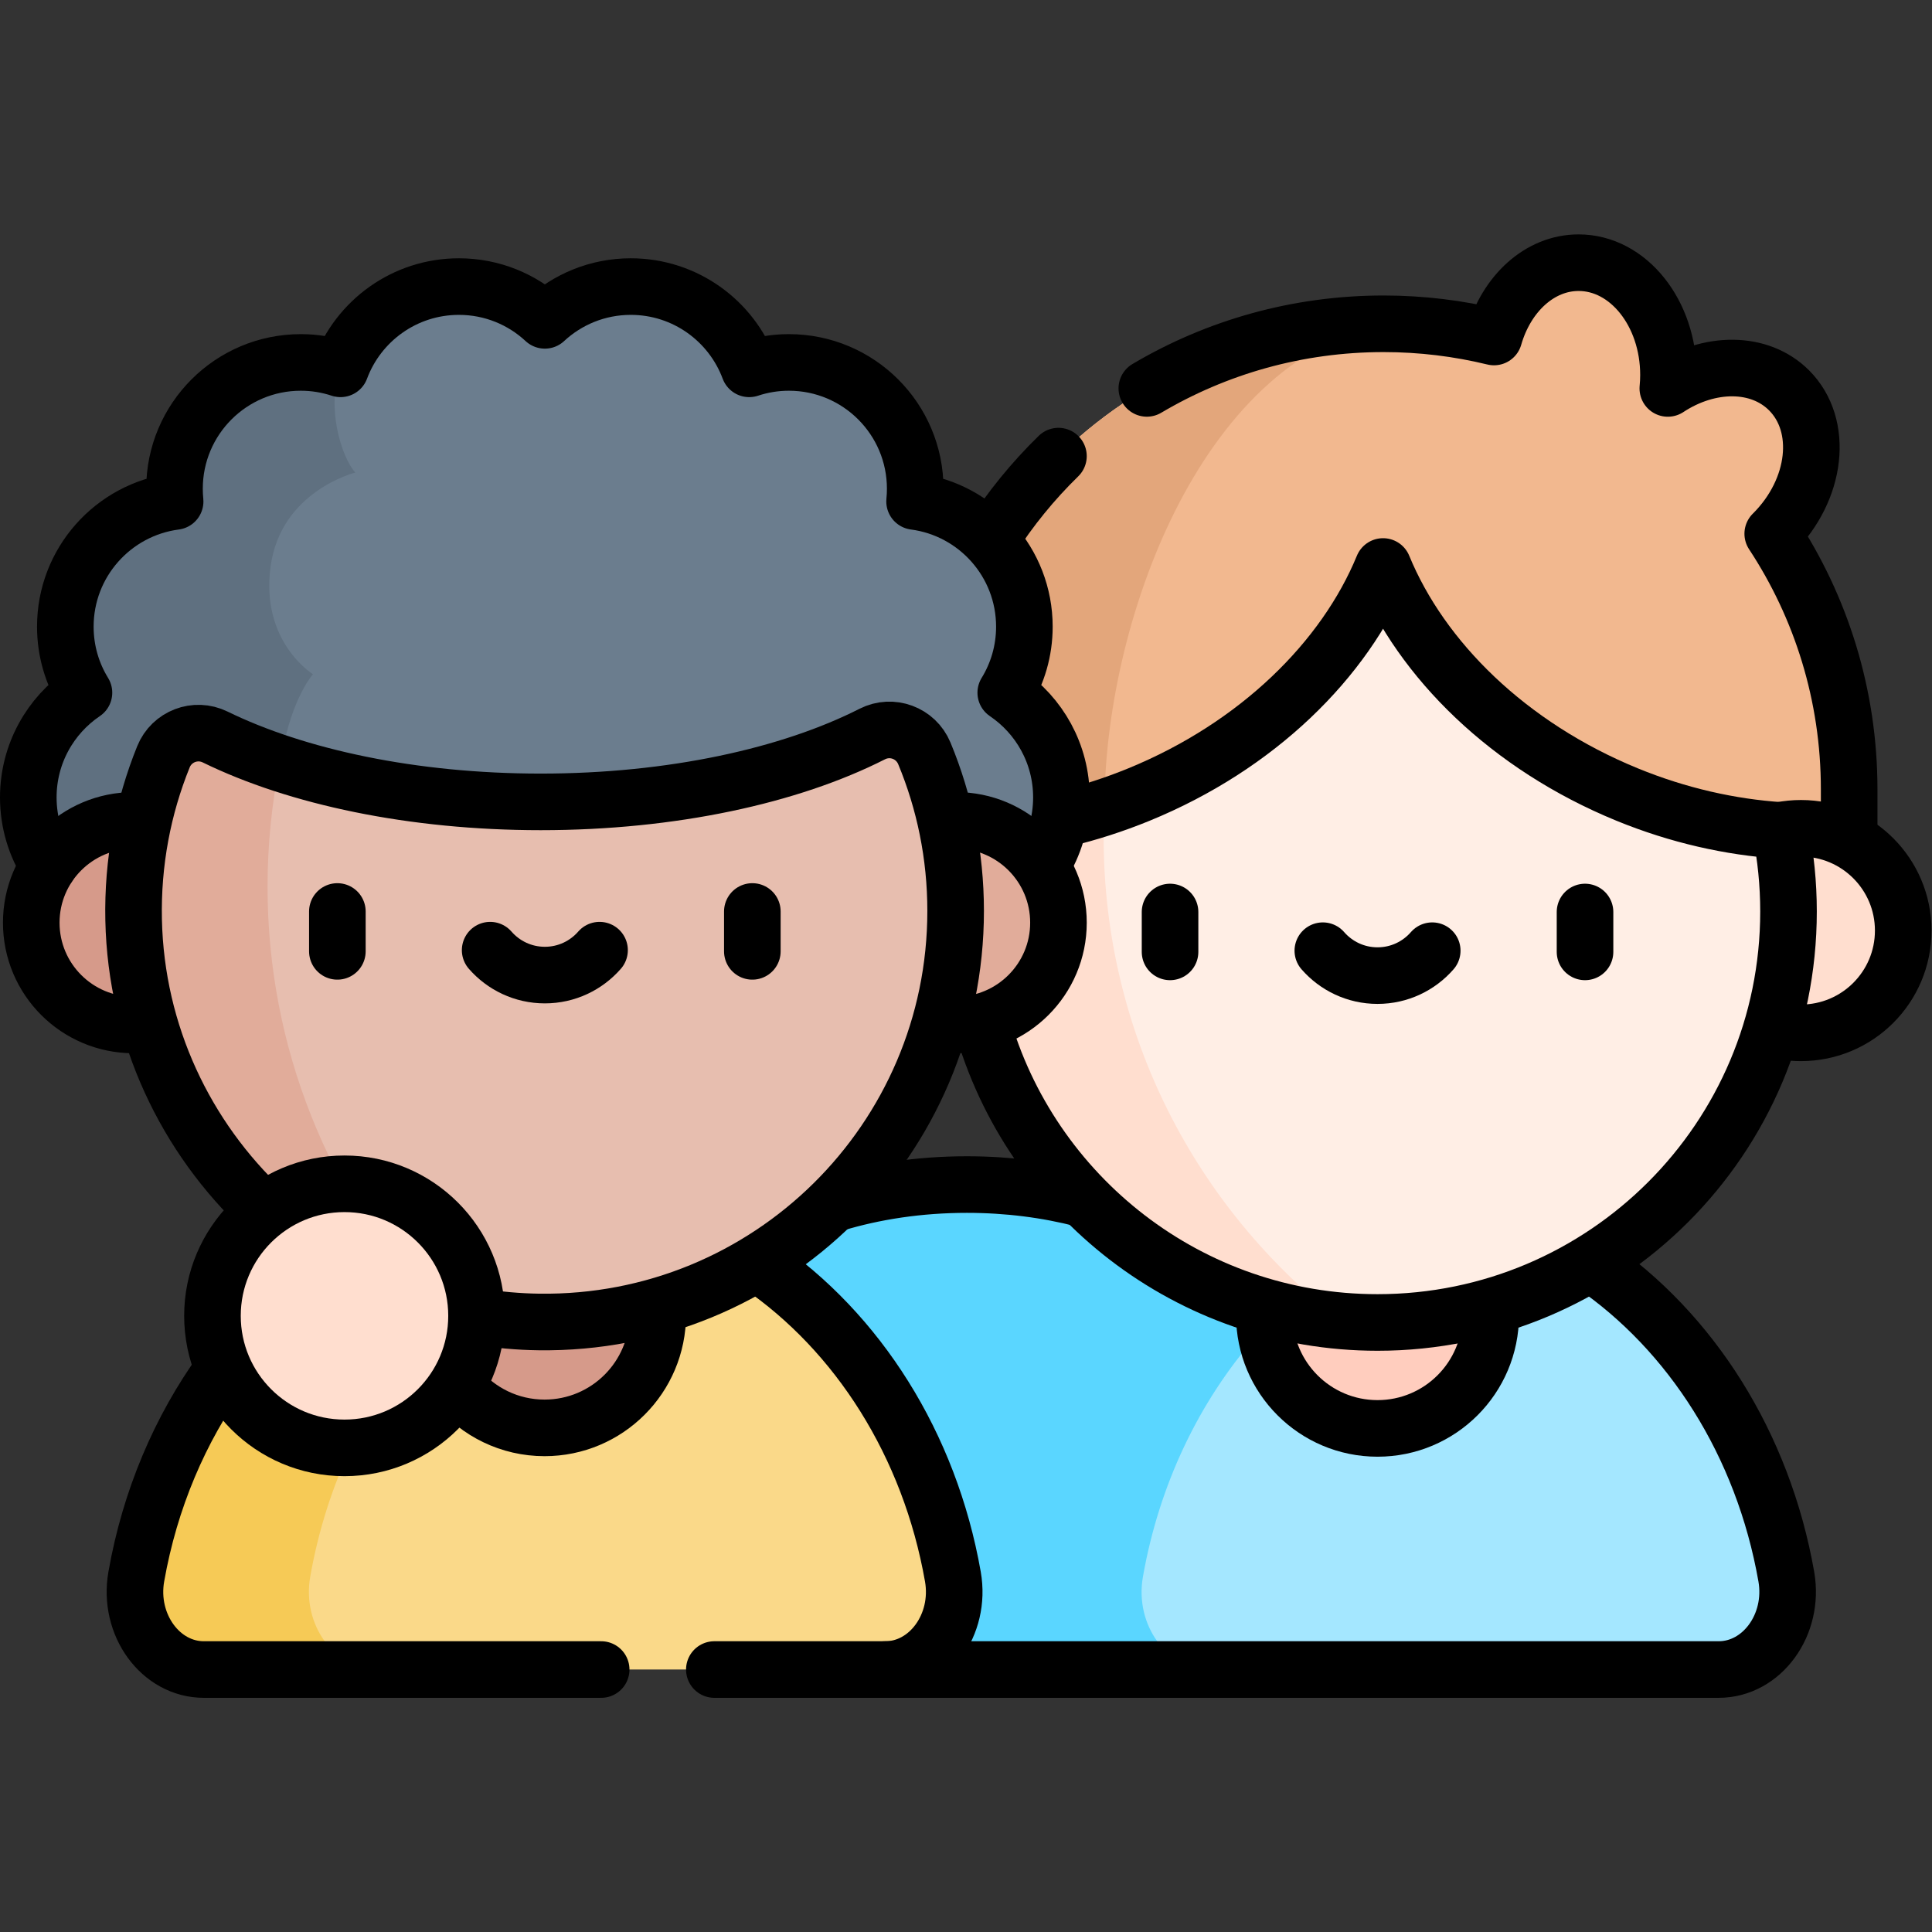
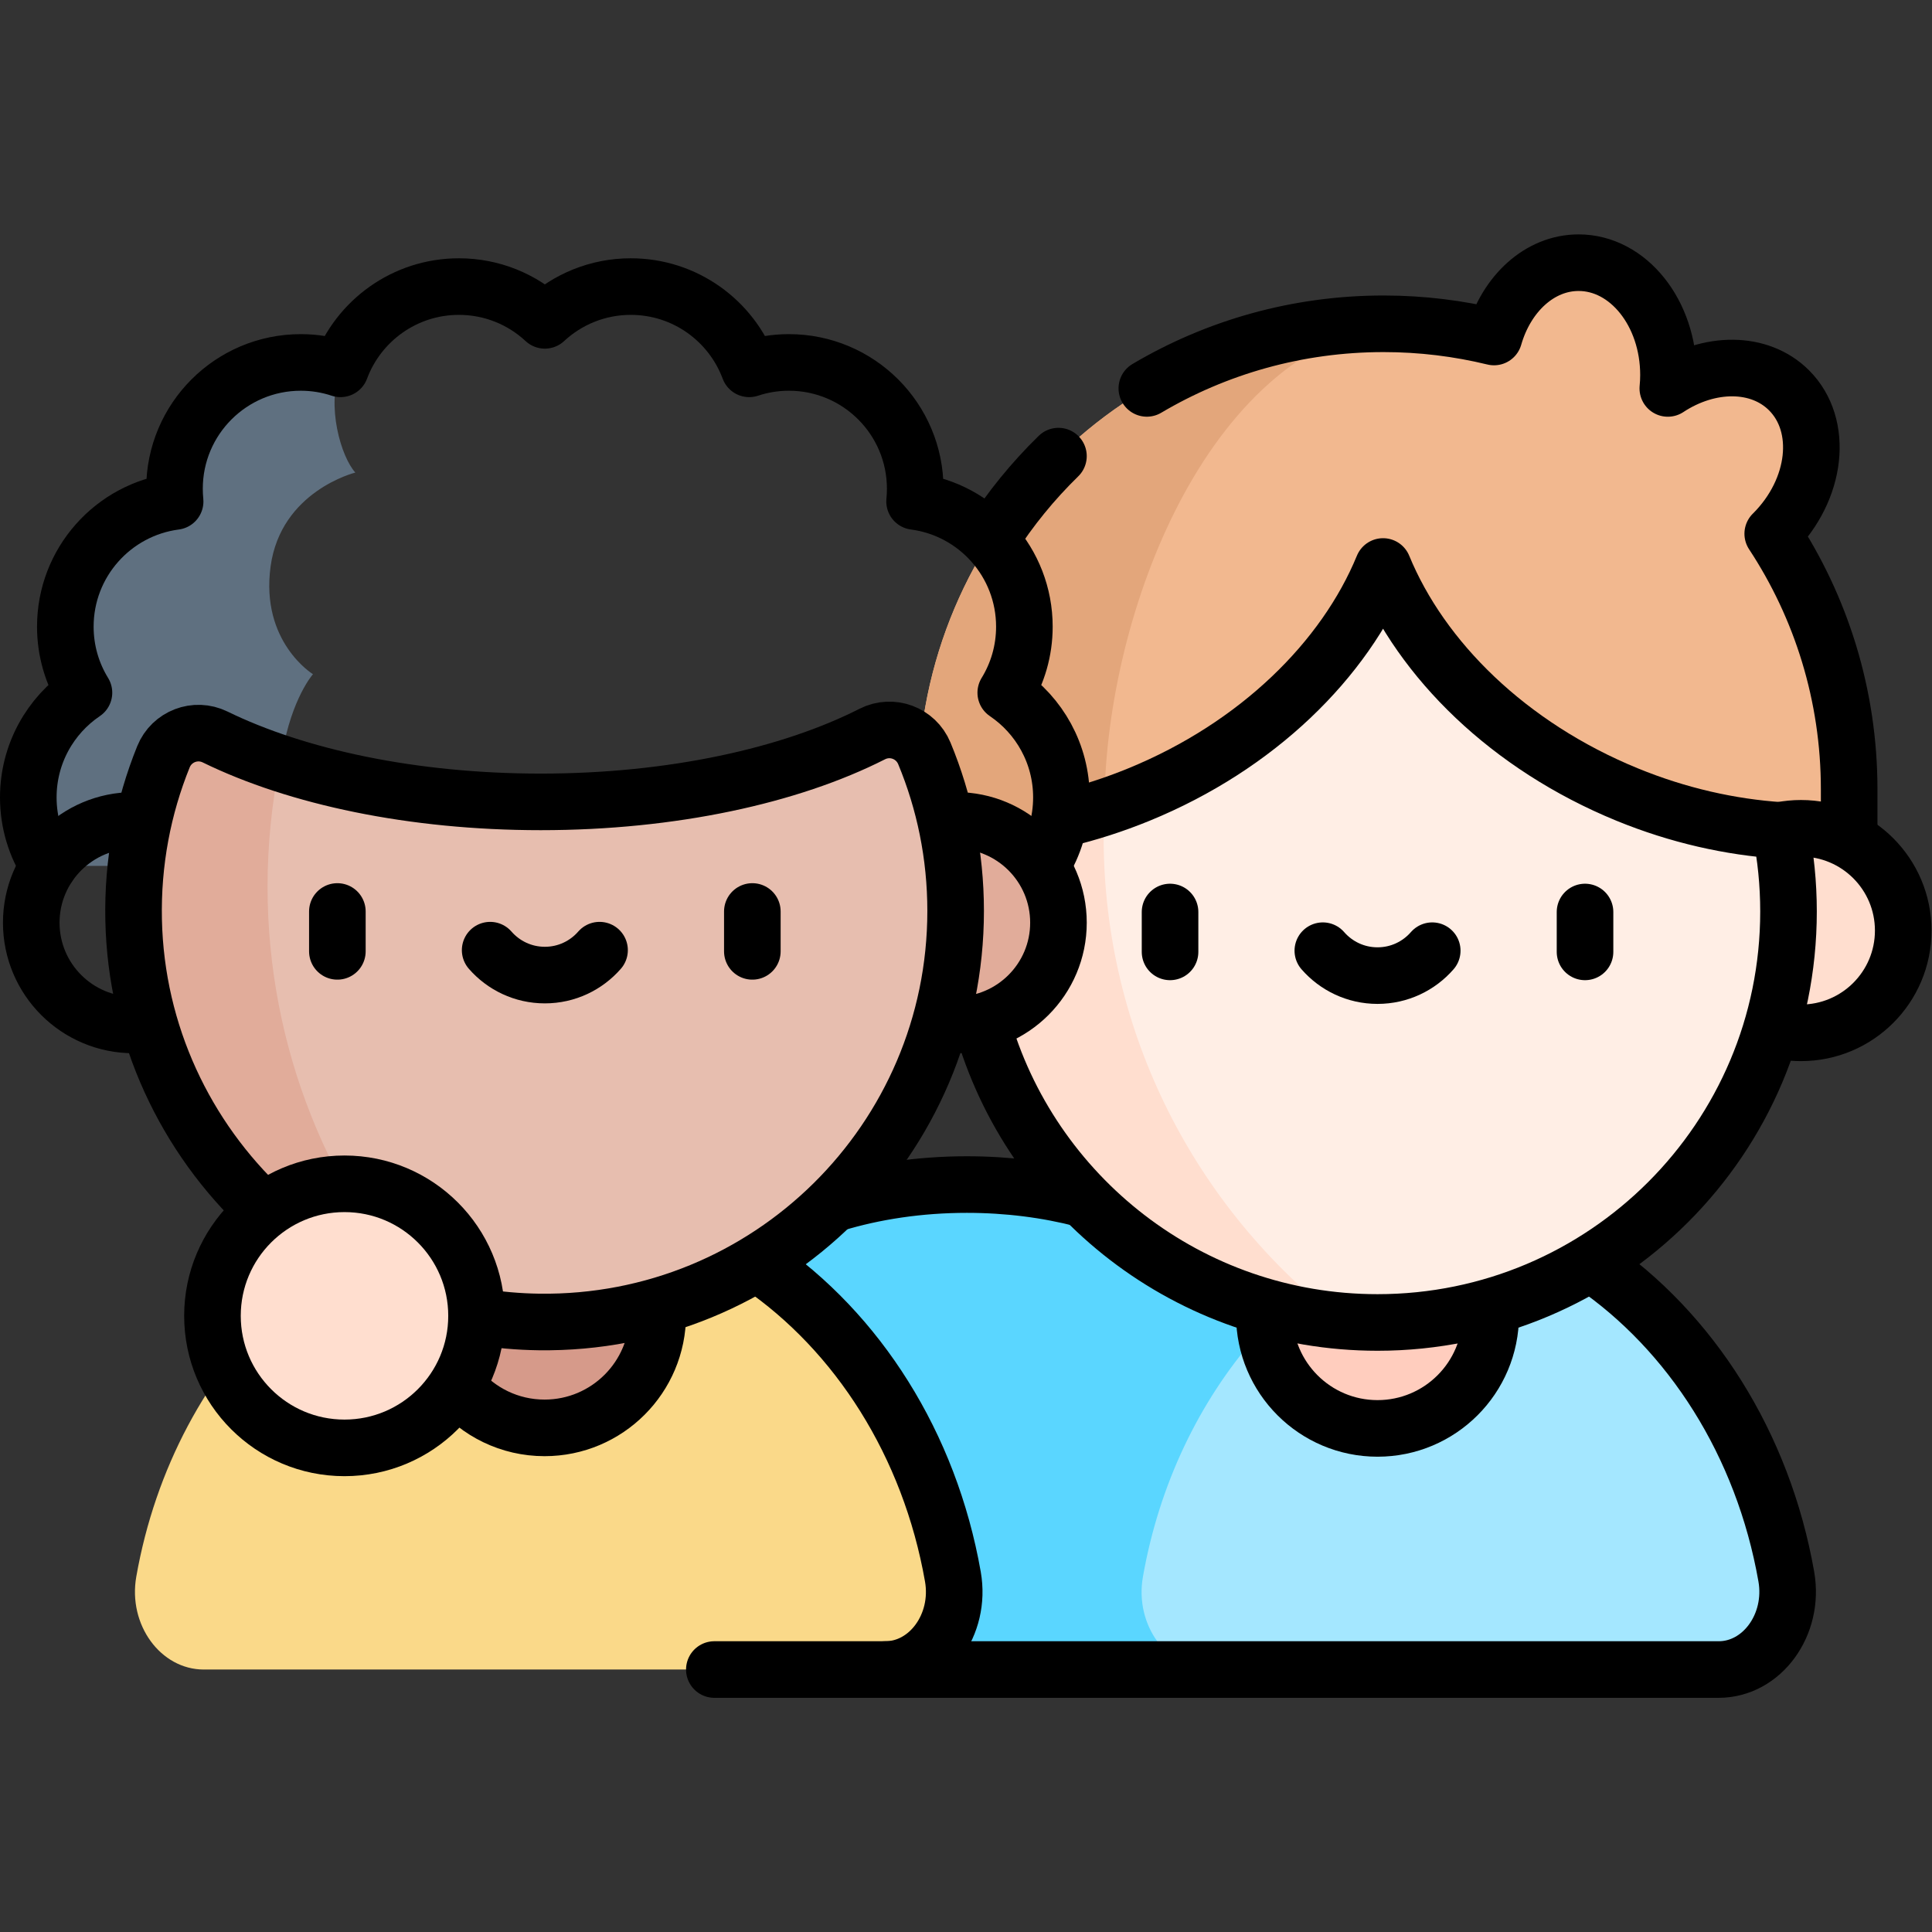
<svg xmlns="http://www.w3.org/2000/svg" version="1.1" id="svg9" xml:space="preserve" width="682.667" height="682.667" viewBox="0 0 682.667 682.667">
  <rect x="0" y="0" width="682.667" height="682.667" fill="#333333" stroke="none" />
  <defs id="defs13">
    <clipPath clipPathUnits="userSpaceOnUse" id="clipPath23">
      <path d="M 0,512 H 512 V 0 H 0 Z" id="path21" />
    </clipPath>
  </defs>
  <g id="g15" transform="matrix(1.333,0,0,-1.333,0,682.667)">
    <g id="g17">
      <g id="g19" clip-path="url(#clipPath23)">
        <g id="g25" transform="translate(366.754,426.299)">
          <path d="m 0,0 v 0 c 10.087,0 19.888,-1.219 29.272,-3.502 3.304,11.485 12.095,19.7 22.424,19.7 13.158,0 23.825,-13.327 23.825,-29.767 0,-1.208 -0.064,-2.396 -0.176,-3.566 10.955,7.23 24.279,7.352 32.136,-0.506 9.305,-9.304 7.423,-26.271 -4.202,-37.895 -0.04,-0.041 -0.083,-0.078 -0.124,-0.118 12.803,-19.451 20.261,-42.734 20.261,-67.762 v -23.33 h -246.832 v 23.33 C -123.416,-55.255 -68.161,0 0,0" style="fill:#f2b88f;fill-opacity:1;fill-rule:nonzero;stroke:none" id="path27" />
        </g>
        <g id="g29" transform="translate(366.754,426.299)">
-           <path d="m 0,0 v 0 c 10.087,0 19.888,-1.219 29.272,-3.502 3.304,11.485 12.095,19.7 22.424,19.7 13.158,0 23.825,-13.327 23.825,-29.767 0,-1.208 -0.064,-2.396 -0.176,-3.566 10.955,7.23 24.279,7.352 32.136,-0.506 9.305,-9.304 7.423,-26.271 -4.202,-37.895 -0.04,-0.041 -0.083,-0.078 -0.124,-0.118 12.803,-19.451 20.261,-42.734 20.261,-67.762 v -23.33 h -246.832 v 23.33 C -123.416,-55.255 -68.161,0 0,0" style="fill:#f2b88f;fill-opacity:1;fill-rule:nonzero;stroke:none" id="path31" />
+           <path d="m 0,0 v 0 c 10.087,0 19.888,-1.219 29.272,-3.502 3.304,11.485 12.095,19.7 22.424,19.7 13.158,0 23.825,-13.327 23.825,-29.767 0,-1.208 -0.064,-2.396 -0.176,-3.566 10.955,7.23 24.279,7.352 32.136,-0.506 9.305,-9.304 7.423,-26.271 -4.202,-37.895 -0.04,-0.041 -0.083,-0.078 -0.124,-0.118 12.803,-19.451 20.261,-42.734 20.261,-67.762 v -23.33 v 23.33 C -123.416,-55.255 -68.161,0 0,0" style="fill:#f2b88f;fill-opacity:1;fill-rule:nonzero;stroke:none" id="path31" />
        </g>
        <g id="g33" transform="translate(243.339,302.884)">
          <path d="m 0,0 v -23.33 h 49.425 v 18.597 c 0,48.481 25.247,118.142 73.991,128.149 C 55.255,123.416 0,68.16 0,0" style="fill:#e3a67b;fill-opacity:1;fill-rule:nonzero;stroke:none" id="path35" />
        </g>
        <g id="g37" transform="translate(473.508,94.209)">
          <path d="m 0,0 c -10.087,57.438 -54.766,100.723 -108.355,100.723 -17.74,0 -34.502,-4.747 -49.357,-13.178 -14.774,10.108 -35.956,16.446 -59.497,16.446 -44.645,0 -80.836,-22.781 -80.836,-50.884 V 35.736 l 60.298,-60.299 219.822,-0.072 C -6.457,-24.635 2.241,-12.76 0,0" style="fill:#a4e7ff;fill-opacity:1;fill-rule:nonzero;stroke:none" id="path39" />
        </g>
        <g id="g41" transform="translate(302.959,94.137)">
          <path d="m 0,0 c 8.597,48.953 42.323,87.619 85.274,97.977 -7.444,1.795 -15.163,2.747 -23.08,2.747 -17.74,0 -34.502,-4.748 -49.357,-13.179 -14.774,10.108 -35.956,16.447 -59.497,16.447 -44.644,0 -80.836,-22.782 -80.836,-50.885 V 35.736 l 60.299,-60.299 85.122,-0.072 C 6.457,-24.635 -2.241,-12.76 0,0" style="fill:#5ad6ff;fill-opacity:1;fill-rule:nonzero;stroke:none" id="path43" />
        </g>
        <g id="g45" transform="translate(395.153,163.491)">
          <path d="m 0,0 c 0,-16.568 -13.431,-30 -30,-30 -16.568,0 -30,13.432 -30,30 0,16.569 13.432,30 30,30 C -13.431,30 0,16.569 0,0" style="fill:#ffcdbe;fill-opacity:1;fill-rule:nonzero;stroke:none" id="path47" />
        </g>
        <g id="g49" transform="translate(504.5,265.457)">
          <path d="m 0,0 c 0,-14.971 -12.137,-27.107 -27.108,-27.107 -14.971,0 -27.107,12.136 -27.107,27.107 0,14.971 12.136,27.108 27.107,27.108 C -12.137,27.108 0,14.971 0,0" style="fill:#ffdecf;fill-opacity:1;fill-rule:nonzero;stroke:none" id="path51" />
        </g>
        <g id="g53" transform="translate(431.327,301.51)">
          <path d="M 0,0 C -31.368,12.846 -54.523,35.674 -64.71,60.455 -74.897,35.674 -98.052,12.846 -129.42,0 c -14.59,-5.975 -29.441,-9.168 -43.627,-9.814 -1.351,-6.853 -2.065,-13.935 -2.065,-21.184 0,-60.165 48.773,-108.939 108.938,-108.939 60.166,0 108.939,48.774 108.939,108.939 0,7.355 -0.734,14.539 -2.123,21.485 C 27.369,-8.631 13.587,-5.564 0,0" style="fill:#ffeee5;fill-opacity:1;fill-rule:nonzero;stroke:none" id="path55" />
        </g>
        <g id="g57" transform="translate(292.552,290.167)">
          <path d="m 0,0 c 0,2.679 0.083,5.337 0.212,7.984 -11.604,-3.821 -23.25,-5.943 -34.48,-6.455 -1.351,-6.854 -2.07,-13.934 -2.07,-21.184 0,-56.89 43.611,-103.587 99.225,-108.503 C 24.632,-98.519 0,-52.139 0,0" style="fill:#ffdecf;fill-opacity:1;fill-rule:nonzero;stroke:none" id="path59" />
        </g>
        <g id="g61" transform="translate(310.153,270.375)">
          <path d="M 0,0 V -10.568" style="fill:none;stroke:#000000;stroke-width:15;stroke-linecap:round;stroke-linejoin:round;stroke-miterlimit:10;stroke-dasharray:none;stroke-opacity:1" id="path63" />
        </g>
        <g id="g65" transform="translate(420.153,270.375)">
          <path d="M 0,0 V -10.568" style="fill:none;stroke:#000000;stroke-width:15;stroke-linecap:round;stroke-linejoin:round;stroke-miterlimit:10;stroke-dasharray:none;stroke-opacity:1" id="path67" />
        </g>
        <g id="g69" transform="translate(350.652,260.122)">
          <path d="m 0,0 c 3.525,-4.046 8.712,-6.605 14.5,-6.605 5.789,0 10.975,2.559 14.5,6.605" style="fill:none;stroke:#000000;stroke-width:15;stroke-linecap:round;stroke-linejoin:round;stroke-miterlimit:10;stroke-dasharray:none;stroke-opacity:1" id="path71" />
        </g>
        <g id="g73" transform="translate(252.587,94.181)">
          <path d="m 0,0 c -10.076,57.372 -54.703,100.608 -108.231,100.608 -53.527,0 -98.155,-43.236 -108.231,-100.608 -2.239,-12.745 6.45,-24.606 17.905,-24.606 H -17.905 C -6.45,-24.606 2.239,-12.745 0,0" style="fill:#fad989;fill-opacity:1;fill-rule:nonzero;stroke:none" id="path75" />
        </g>
        <g id="g77" transform="translate(82.233,94.181)">
-           <path d="m 0,0 c 8.587,48.897 42.275,87.519 85.177,97.864 -7.436,1.794 -15.146,2.744 -23.053,2.744 C 8.596,100.608 -36.032,57.372 -46.107,0 c -2.239,-12.745 6.449,-24.606 17.904,-24.606 H 17.905 C 6.45,-24.606 -2.238,-12.745 0,0" style="fill:#f6ca56;fill-opacity:1;fill-rule:nonzero;stroke:none" id="path79" />
-         </g>
+           </g>
        <g id="g81" transform="translate(174.356,163.631)">
          <path d="m 0,0 c 0,-16.569 -13.431,-30 -30,-30 -16.568,0 -30,13.431 -30,30 0,16.568 13.432,30 30,30 C -13.431,30 0,16.568 0,0" style="fill:#d69a8a;fill-opacity:1;fill-rule:nonzero;stroke:none" id="path83" />
        </g>
        <g id="g85" transform="translate(276.009,282.599)">
-           <path d="m 0,0 c 3.382,5.229 5.348,11.459 5.348,18.151 0,11.554 -5.853,21.742 -14.755,27.76 3.13,5.094 4.938,11.087 4.938,17.504 0,17.008 -12.684,31.044 -29.106,33.191 0.11,1.107 0.168,2.229 0.168,3.366 0,18.493 -14.992,33.485 -33.486,33.485 -3.677,0 -7.211,-0.601 -10.522,-1.696 -4.741,12.732 -17.002,21.802 -31.386,21.802 -8.801,0 -16.803,-3.399 -22.78,-8.951 -5.976,5.552 -13.979,8.951 -22.779,8.951 -14.383,0 -26.645,-9.07 -31.387,-21.802 -3.31,1.095 -6.844,1.696 -10.522,1.696 -18.493,0 -33.485,-14.992 -33.485,-33.485 0,-1.137 0.058,-2.259 0.169,-3.366 -16.423,-2.147 -29.107,-16.183 -29.107,-33.191 0,-6.417 1.808,-12.41 4.938,-17.504 -8.902,-6.018 -14.755,-16.206 -14.755,-27.76 0,-6.692 1.966,-12.922 5.348,-18.151 z" style="fill:#6b7d8e;fill-opacity:1;fill-rule:nonzero;stroke:none" id="path87" />
-         </g>
+           </g>
        <g id="g89" transform="translate(79.74,416.056)">
          <path d="m 0,0 c -18.494,0 -33.485,-14.992 -33.485,-33.485 0,-1.137 0.057,-2.259 0.168,-3.366 -16.423,-2.147 -29.106,-16.183 -29.106,-33.191 0,-6.417 1.808,-12.41 4.938,-17.504 -8.903,-6.018 -14.755,-16.206 -14.755,-27.76 0,-6.692 1.966,-12.922 5.347,-18.151 h 60.348 c 0.445,14.778 0.983,26.087 1.623,29.823 2.519,14.695 8.143,20.993 8.143,20.993 0,0 -13.957,8.511 -11.234,28.55 2.723,20.039 22.468,24.897 22.468,24.897 -3.745,4.086 -7.83,17.702 -3.933,27.498 C 7.212,-0.601 3.677,0 0,0" style="fill:#5f7080;fill-opacity:1;fill-rule:nonzero;stroke:none" id="path91" />
        </g>
        <g id="g93" transform="translate(280.5,267.546)">
          <path d="m 0,0 c 0,-14.971 -12.137,-27.107 -27.108,-27.107 -14.971,0 -27.108,12.136 -27.108,27.107 0,14.971 12.137,27.108 27.108,27.108 C -12.137,27.108 0,14.971 0,0" style="fill:#e1ac9a;fill-opacity:1;fill-rule:nonzero;stroke:none" id="path95" />
        </g>
        <g id="g97" transform="translate(62.429,267.546)">
-           <path d="m 0,0 c 0,-14.971 -12.137,-27.107 -27.108,-27.107 -14.971,0 -27.107,12.136 -27.107,27.107 0,14.971 12.136,27.108 27.107,27.108 C -12.137,27.108 0,14.971 0,0" style="fill:#d69a8a;fill-opacity:1;fill-rule:nonzero;stroke:none" id="path99" />
-         </g>
+           </g>
        <g id="g101" transform="translate(143.405,299.567)">
          <path d="m 0,0 c -33.986,0 -64.638,6.608 -86.313,17.203 -5.229,2.556 -11.507,0.148 -13.692,-5.246 -5.395,-13.315 -8.235,-27.937 -7.906,-43.263 1.254,-58.378 49.058,-105.776 107.444,-106.556 60.86,-0.814 110.451,48.277 110.451,108.95 0,14.803 -2.953,28.916 -8.3,41.783 -2.246,5.404 -8.583,7.764 -13.801,5.113 C 66.131,6.934 34.814,0 0,0" style="fill:#e7beaf;fill-opacity:1;fill-rule:nonzero;stroke:none" id="path103" />
        </g>
        <g id="g105" transform="translate(70.921,277.086)">
          <path d="m 0,0 c 0,11.219 1.13,22.172 3.27,32.76 v 0.001 C -2.919,34.815 -8.677,37.13 -13.902,39.684 -19.13,42.24 -25.409,39.832 -27.594,34.438 -32.988,21.123 -35.829,6.5 -35.5,-8.825 -34.459,-57.23 -1.414,-98.086 43.131,-111.077 16.346,-81.798 0,-42.81 0,0" style="fill:#e1ac9a;fill-opacity:1;fill-rule:nonzero;stroke:none" id="path107" />
        </g>
        <g id="g109" transform="translate(89.428,270.516)">
          <path d="M 0,0 V -10.569" style="fill:none;stroke:#000000;stroke-width:15;stroke-linecap:round;stroke-linejoin:round;stroke-miterlimit:10;stroke-dasharray:none;stroke-opacity:1" id="path111" />
        </g>
        <g id="g113" transform="translate(199.428,270.516)">
          <path d="M 0,0 V -10.569" style="fill:none;stroke:#000000;stroke-width:15;stroke-linecap:round;stroke-linejoin:round;stroke-miterlimit:10;stroke-dasharray:none;stroke-opacity:1" id="path115" />
        </g>
        <g id="g117" transform="translate(129.928,260.262)">
          <path d="m 0,0 c 3.525,-4.046 8.712,-6.605 14.5,-6.605 5.789,0 10.975,2.559 14.5,6.605" style="fill:none;stroke:#000000;stroke-width:15;stroke-linecap:round;stroke-linejoin:round;stroke-miterlimit:10;stroke-dasharray:none;stroke-opacity:1" id="path119" />
        </g>
        <g id="g121" transform="translate(126.318,163.33)">
          <path d="m 0,0 c 0,-19.33 -15.67,-35 -35,-35 -19.33,0 -35,15.67 -35,35 0,19.33 15.67,35 35,35 C -15.67,35 0,19.33 0,0" style="fill:#ffdecf;fill-opacity:1;fill-rule:nonzero;stroke:none" id="path123" />
        </g>
        <g id="g125" transform="translate(303.997,409.174)">
          <path d="m 0,0 c 18.388,10.88 39.843,17.125 62.757,17.125 10.087,0 19.888,-1.219 29.272,-3.502 3.304,11.485 12.095,19.7 22.425,19.7 13.158,0 23.824,-13.327 23.824,-29.767 0,-1.208 -0.064,-2.396 -0.176,-3.566 10.956,7.23 24.279,7.352 32.137,-0.506 9.304,-9.304 7.423,-26.271 -4.202,-37.895 -0.041,-0.041 -0.084,-0.078 -0.124,-0.118 12.803,-19.451 20.26,-42.734 20.26,-67.762 v -12.873" style="fill:none;stroke:#000000;stroke-width:15;stroke-linecap:round;stroke-linejoin:round;stroke-miterlimit:10;stroke-dasharray:none;stroke-opacity:1" id="path127" />
        </g>
        <g id="g129" transform="translate(262.699,369.273)">
          <path d="M 0,0 C 5.109,7.991 11.113,15.354 17.871,21.949" style="fill:none;stroke:#000000;stroke-width:15;stroke-linecap:round;stroke-linejoin:round;stroke-miterlimit:10;stroke-dasharray:none;stroke-opacity:1" id="path131" />
        </g>
        <g id="g133" transform="translate(287.109,194.302)">
          <path d="m 0,0 c -9.496,2.466 -19.9,3.827 -30.811,3.827 -12.608,0 -24.543,-1.818 -35.178,-5.059" style="fill:none;stroke:#000000;stroke-width:15;stroke-linecap:round;stroke-linejoin:round;stroke-miterlimit:10;stroke-dasharray:none;stroke-opacity:1" id="path135" />
        </g>
        <g id="g137" transform="translate(395.087,165.496)">
          <path d="m 0,0 c 0.044,-0.663 0.066,-1.331 0.066,-2.005 0,-16.568 -13.431,-30 -30,-30 -16.568,0 -30,13.432 -30,30 0,0.648 0.02,1.29 0.061,1.927" style="fill:none;stroke:#000000;stroke-width:15;stroke-linecap:round;stroke-linejoin:round;stroke-miterlimit:10;stroke-dasharray:none;stroke-opacity:1" id="path139" />
        </g>
        <g id="g141" transform="translate(472.107,292.05)">
          <path d="m 0,0 c 1.709,0.338 3.477,0.515 5.285,0.515 14.971,0 27.108,-12.137 27.108,-27.108 0,-14.971 -12.137,-27.107 -27.108,-27.107 -2.659,0 -5.229,0.383 -7.658,1.096" style="fill:none;stroke:#000000;stroke-width:15;stroke-linecap:round;stroke-linejoin:round;stroke-miterlimit:10;stroke-dasharray:none;stroke-opacity:1" id="path143" />
        </g>
        <g id="g145" transform="translate(260.263,240.985)">
          <path d="m 0,0 c 12.872,-45.818 54.958,-79.412 104.89,-79.412 60.165,0 108.939,48.774 108.939,108.939 0,7.355 -0.734,14.539 -2.123,21.485 -13.274,0.883 -27.055,3.949 -40.643,9.513 C 139.695,73.371 116.541,96.199 106.354,120.98 96.166,96.199 73.011,73.371 41.644,60.525 34.99,57.801 28.282,55.654 21.608,54.064" style="fill:none;stroke:#000000;stroke-width:15;stroke-linecap:round;stroke-linejoin:round;stroke-miterlimit:10;stroke-dasharray:none;stroke-opacity:1" id="path147" />
        </g>
        <g id="g149" transform="translate(174.292,165.606)">
          <path d="m 0,0 c 0.042,-0.653 0.064,-1.311 0.064,-1.975 0,-16.568 -13.431,-30 -30,-30 -9.303,0 -17.617,4.235 -23.12,10.882" style="fill:none;stroke:#000000;stroke-width:15;stroke-linecap:round;stroke-linejoin:round;stroke-miterlimit:10;stroke-dasharray:none;stroke-opacity:1" id="path151" />
        </g>
        <g id="g153" transform="translate(276.202,282.901)">
          <path d="m 0,0 c 3.263,5.166 5.154,11.285 5.154,17.848 0,11.554 -5.852,21.742 -14.754,27.76 3.13,5.094 4.937,11.087 4.937,17.504 0,17.009 -12.683,31.045 -29.106,33.192 0.111,1.107 0.169,2.229 0.169,3.365 0,18.493 -14.992,33.485 -33.486,33.485 -3.677,0 -7.212,-0.601 -10.522,-1.696 -4.741,12.732 -17.003,21.803 -31.387,21.803 -8.8,0 -16.802,-3.4 -22.779,-8.951 -5.976,5.551 -13.979,8.951 -22.779,8.951 -14.384,0 -26.646,-9.071 -31.387,-21.803 -3.31,1.095 -6.845,1.696 -10.522,1.696 -18.494,0 -33.485,-14.992 -33.485,-33.485 0,-1.136 0.057,-2.259 0.168,-3.366 -16.423,-2.146 -29.106,-16.182 -29.106,-33.191 0,-6.417 1.808,-12.41 4.938,-17.504 -8.903,-6.018 -14.755,-16.206 -14.755,-27.76 0,-6.681 1.96,-12.902 5.331,-18.126" style="fill:none;stroke:#000000;stroke-width:15;stroke-linecap:round;stroke-linejoin:round;stroke-miterlimit:10;stroke-dasharray:none;stroke-opacity:1" id="path155" />
        </g>
        <g id="g157" transform="translate(250.985,294.543)">
          <path d="m 0,0 c 0.816,0.074 1.643,0.112 2.479,0.112 14.971,0 27.108,-12.137 27.108,-27.108 0,-14.971 -12.137,-27.108 -27.108,-27.108 -1.385,0 -2.746,0.104 -4.075,0.305" style="fill:none;stroke:#000000;stroke-width:15;stroke-linecap:round;stroke-linejoin:round;stroke-miterlimit:10;stroke-dasharray:none;stroke-opacity:1" id="path159" />
        </g>
        <g id="g161" transform="translate(39.362,240.727)">
          <path d="m 0,0 c -1.295,-0.19 -2.621,-0.288 -3.969,-0.288 -14.971,0 -27.108,12.136 -27.108,27.107 0,14.972 12.137,27.108 27.108,27.108 0.823,0 1.639,-0.037 2.444,-0.109" style="fill:none;stroke:#000000;stroke-width:15;stroke-linecap:round;stroke-linejoin:round;stroke-miterlimit:10;stroke-dasharray:none;stroke-opacity:1" id="path163" />
        </g>
        <g id="g165" transform="translate(126.818,163.113)">
          <path d="m 0,0 c 5.238,-0.856 10.597,-1.336 16.048,-1.409 60.86,-0.813 110.451,48.278 110.451,108.951 0,14.802 -2.953,28.916 -8.3,41.783 -2.246,5.404 -8.583,7.763 -13.801,5.113 -21.752,-11.051 -53.069,-17.984 -87.883,-17.984 -33.987,0 -64.638,6.608 -86.314,17.203 -5.228,2.556 -11.507,0.148 -13.692,-5.246 -5.394,-13.316 -8.235,-27.938 -7.905,-43.263 0.65,-30.289 13.832,-57.623 34.522,-77.023" style="fill:none;stroke:#000000;stroke-width:15;stroke-linecap:round;stroke-linejoin:round;stroke-miterlimit:10;stroke-dasharray:none;stroke-opacity:1" id="path167" />
        </g>
        <g id="g169" transform="translate(126.318,163.33)">
          <path d="m 0,0 c 0,-19.33 -15.67,-35 -35,-35 -19.33,0 -35,15.67 -35,35 0,19.33 15.67,35 35,35 C -15.67,35 0,19.33 0,0 Z" style="fill:none;stroke:#000000;stroke-width:15;stroke-linecap:round;stroke-linejoin:round;stroke-miterlimit:10;stroke-dasharray:none;stroke-opacity:1" id="path171" />
        </g>
        <g id="g173" transform="translate(234.683,69.574)">
          <path d="m 0,0 c 11.455,0 20.144,11.861 17.905,24.606 -6.157,35.057 -25.214,64.836 -51.32,82.698" style="fill:none;stroke:#000000;stroke-width:15;stroke-linecap:round;stroke-linejoin:round;stroke-miterlimit:10;stroke-dasharray:none;stroke-opacity:1" id="path175" />
        </g>
        <g id="g177" transform="translate(189.356,69.574)">
          <path d="m 0,0 h 266.226 c 11.468,0 20.167,11.875 17.925,24.635 -6.172,35.143 -25.294,64.99 -51.484,82.864" style="fill:none;stroke:#000000;stroke-width:15;stroke-linecap:round;stroke-linejoin:round;stroke-miterlimit:10;stroke-dasharray:none;stroke-opacity:1" id="path179" />
        </g>
        <g id="g181" transform="translate(58.982,148.927)">
-           <path d="m 0,0 c -11.249,-15.561 -19.257,-34.251 -22.856,-54.747 -2.239,-12.745 6.449,-24.606 17.904,-24.606 h 105.327" style="fill:none;stroke:#000000;stroke-width:15;stroke-linecap:round;stroke-linejoin:round;stroke-miterlimit:10;stroke-dasharray:none;stroke-opacity:1" id="path183" />
-         </g>
+           </g>
      </g>
    </g>
  </g>
</svg>